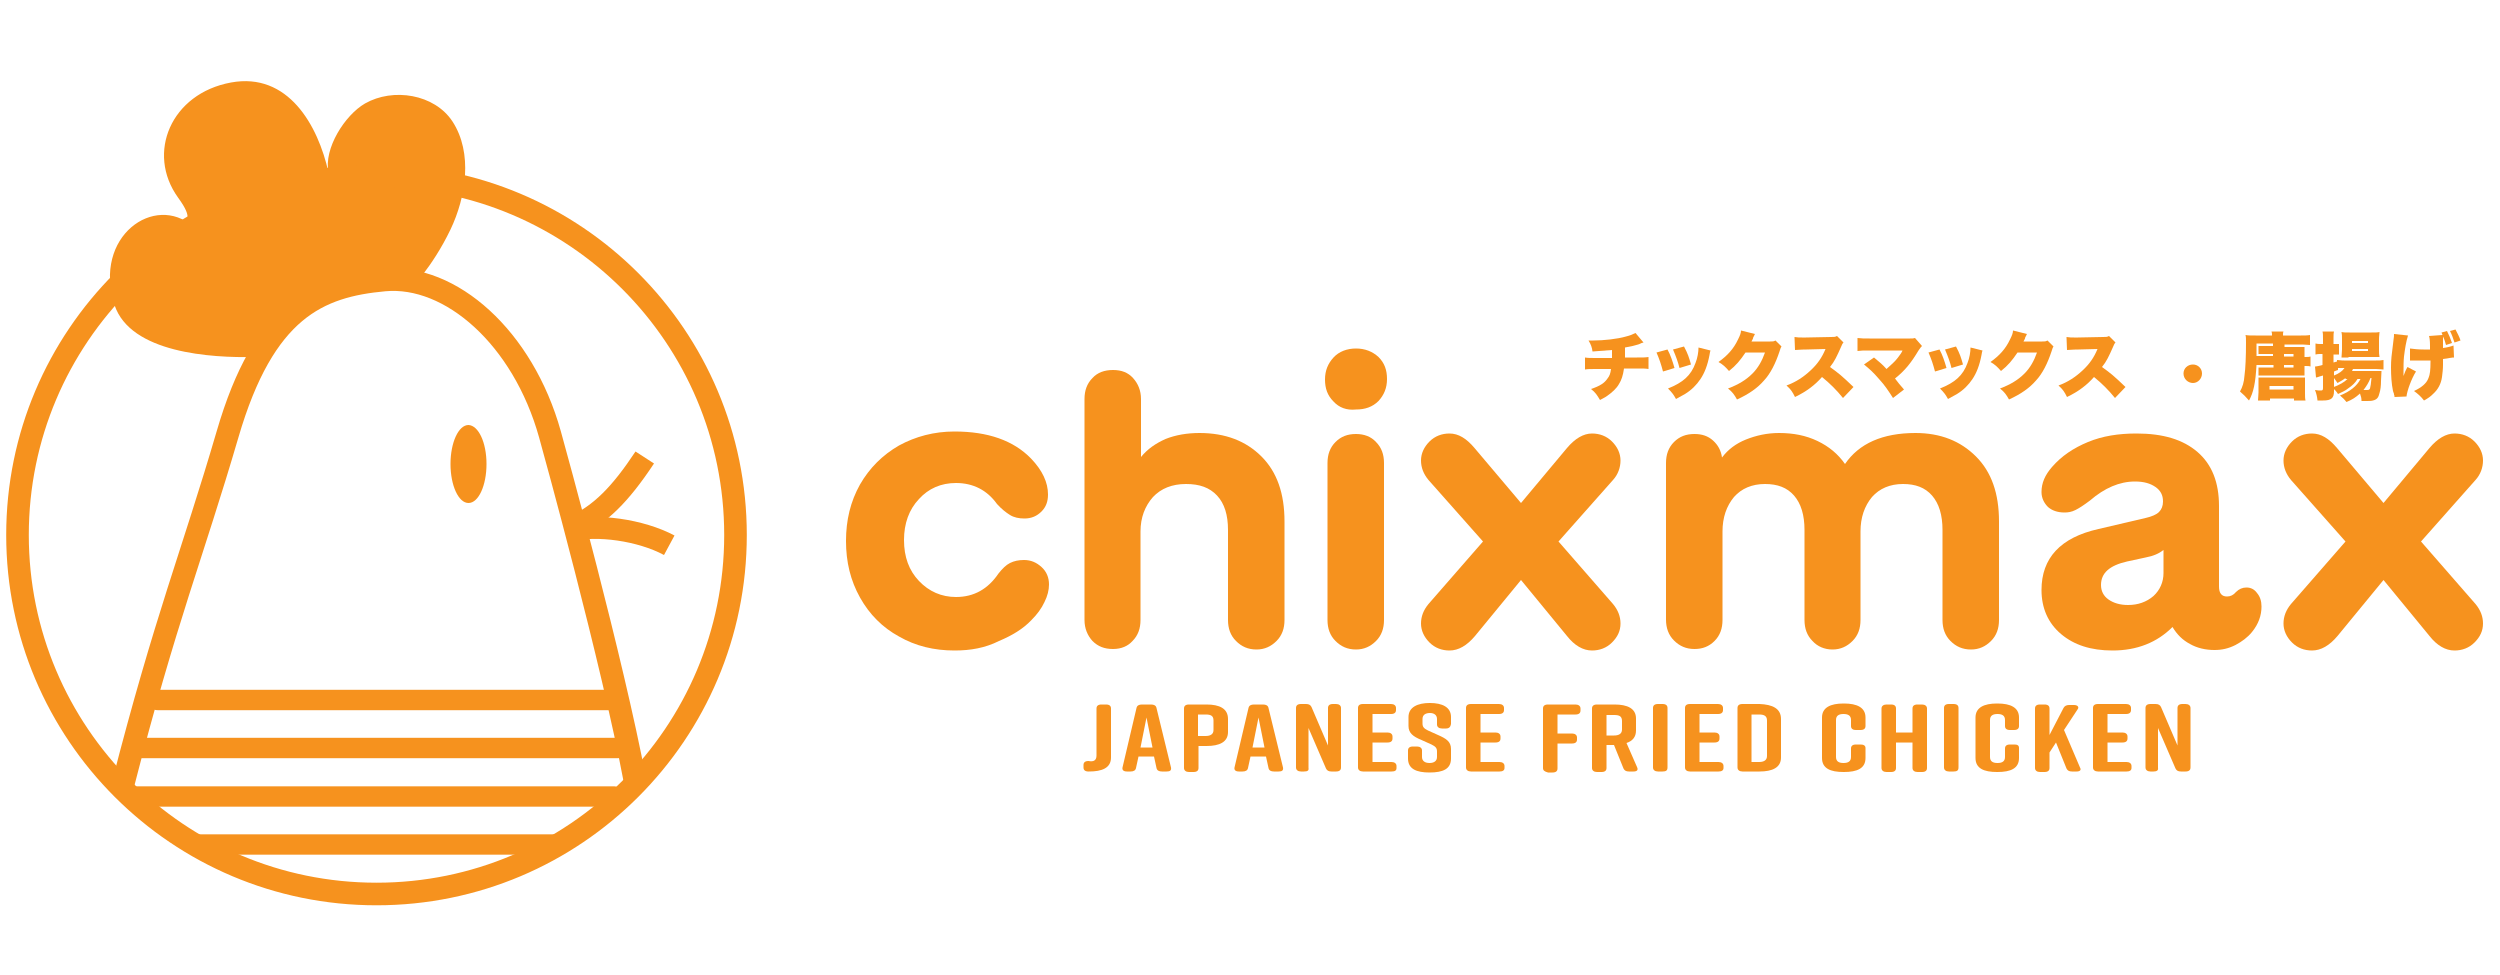
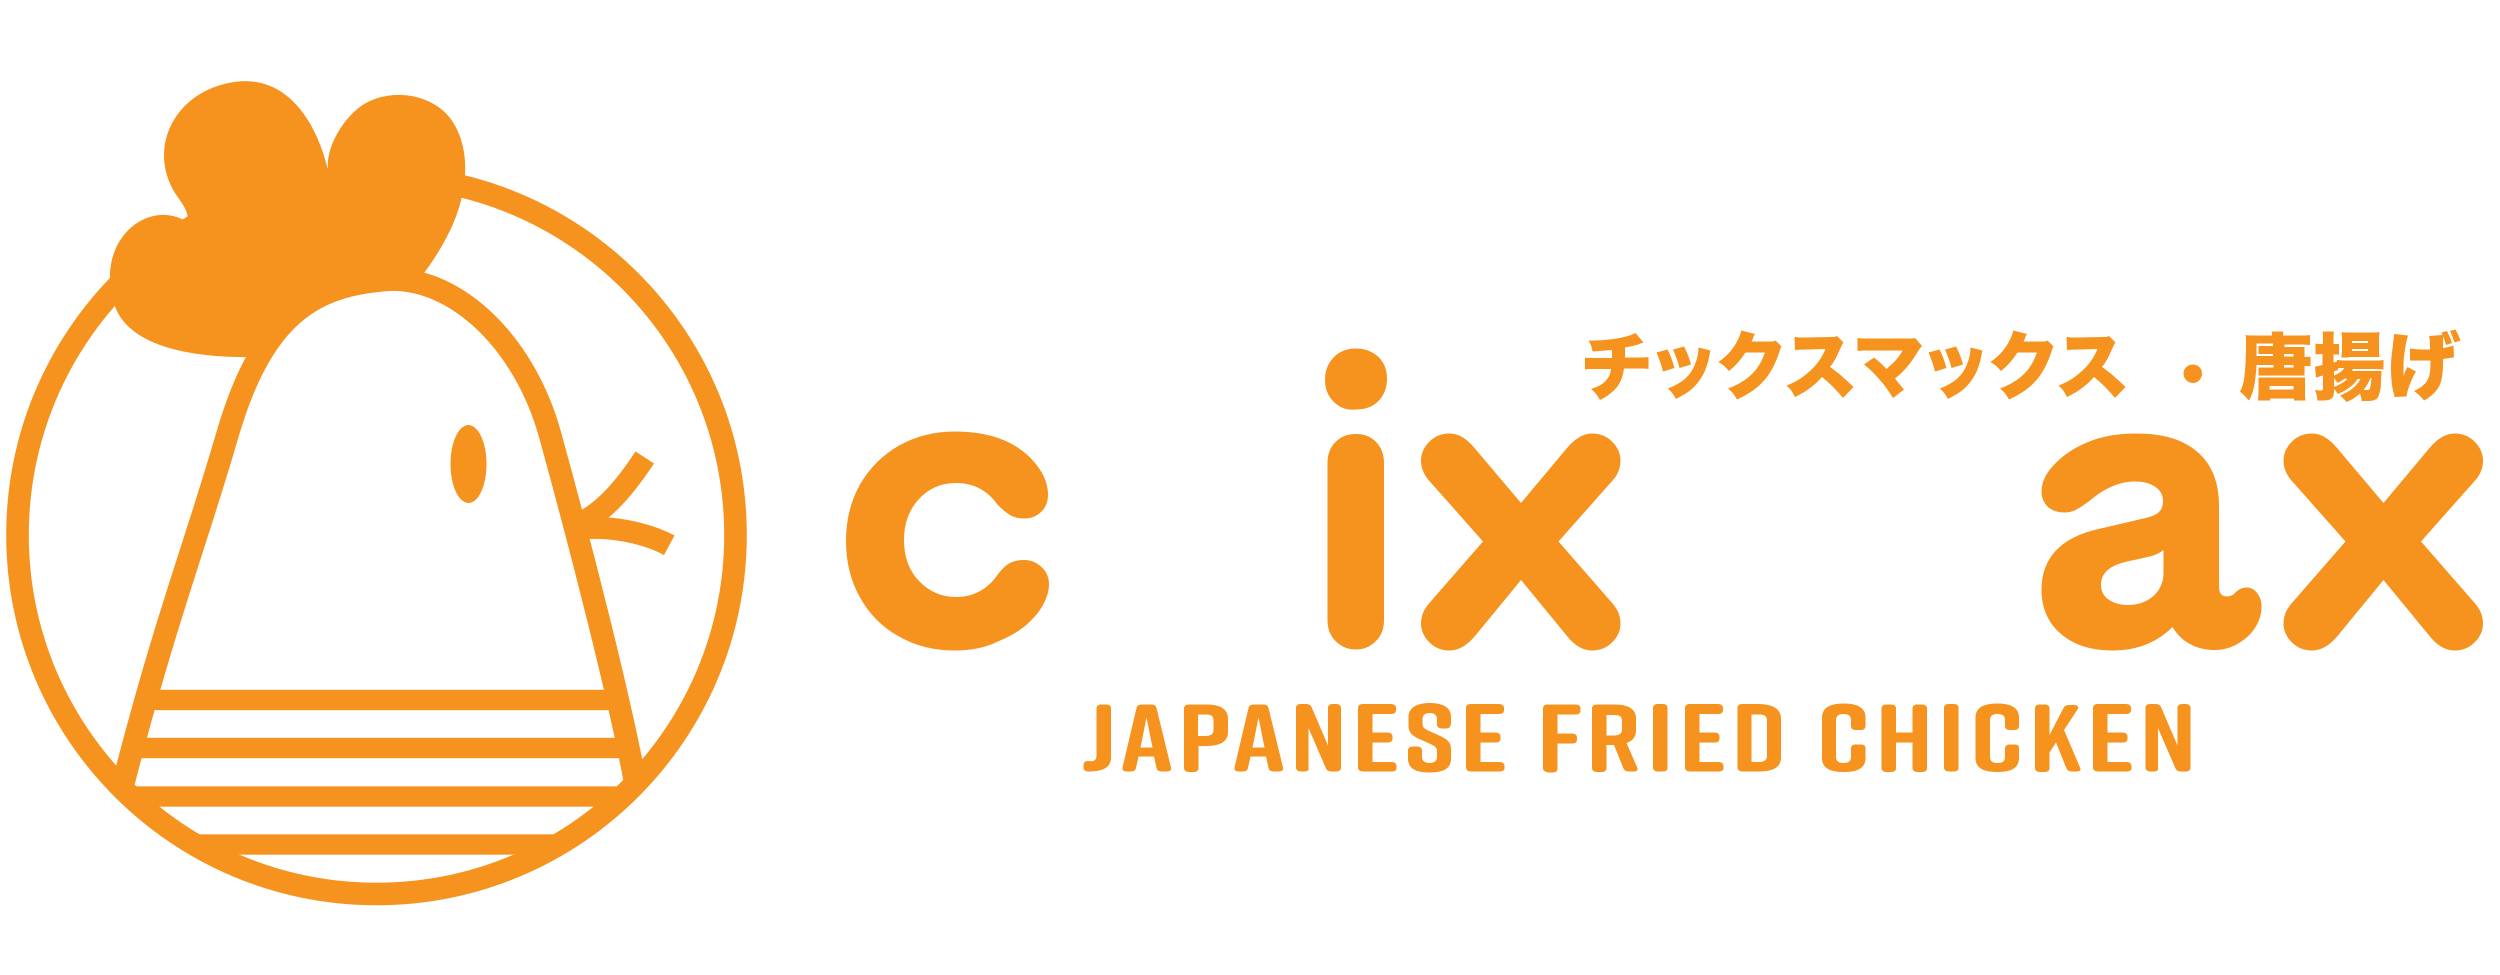
<svg xmlns="http://www.w3.org/2000/svg" version="1.1" id="Layer_1" x="0px" y="0px" viewBox="0 0 500 195" style="enable-background:new 0 0 500 195;" xml:space="preserve">
  <style type="text/css">
	.st0{enable-background:new    ;}
	.st1{fill:#F6921E;}
	.st2{fill:none;stroke:#F6921E;stroke-width:4.067;stroke-linecap:round;stroke-linejoin:round;stroke-miterlimit:10;}
	.st3{fill:none;stroke:#F6921E;stroke-width:4.519;stroke-linecap:round;stroke-linejoin:round;stroke-miterlimit:10;}
</style>
  <g>
    <g>
      <g class="st0">
        <path class="st1" d="M190.9,130.1c-4.1,0-7.8-0.9-11.1-2.8c-3.3-1.8-5.9-4.4-7.8-7.8s-2.8-7.1-2.8-11.3c0-4.2,0.9-7.9,2.8-11.3     c1.9-3.3,4.5-5.9,7.8-7.8c3.3-1.8,7-2.8,11.1-2.8c6.7,0,11.8,1.8,15.3,5.4c2.3,2.4,3.4,4.8,3.4,7.2c0,1.4-0.4,2.5-1.3,3.4     c-0.9,0.9-2,1.4-3.4,1.4c-1.1,0-2.1-0.2-2.9-0.7c-0.8-0.5-1.7-1.2-2.6-2.2c-2-2.8-4.8-4.2-8.2-4.2c-3,0-5.5,1.1-7.4,3.2     c-2,2.1-3,4.9-3,8.2c0,3.4,1,6.1,3,8.2c2,2.1,4.5,3.2,7.4,3.2c3.6,0,6.4-1.6,8.5-4.7c0.8-1,1.5-1.7,2.3-2.1s1.7-0.6,2.8-0.6     c1.4,0,2.5,0.5,3.5,1.4c1,0.9,1.5,2.1,1.5,3.5c0,1.1-0.3,2.3-0.9,3.5c-0.6,1.3-1.5,2.5-2.6,3.6c-1.7,1.8-3.9,3.1-6.5,4.2     C197,129.6,194.1,130.1,190.9,130.1z" />
      </g>
      <g class="st0">
-         <path class="st1" d="M222.6,129.8c-1.7,0-3-0.5-4.1-1.6c-1-1.1-1.6-2.5-1.6-4.2V79.8c0-1.7,0.5-3.1,1.6-4.2     c1-1.1,2.4-1.6,4.1-1.6c1.7,0,3,0.5,4,1.6c1,1.1,1.6,2.5,1.6,4.2v11.6c1.3-1.6,2.9-2.7,4.9-3.6c2-0.8,4.3-1.2,6.8-1.2     c5.2,0,9.3,1.6,12.4,4.7c3.1,3.1,4.6,7.4,4.6,13V124c0,1.7-0.5,3.1-1.6,4.2s-2.4,1.7-4,1.7c-1.7,0-3-0.6-4.1-1.7     c-1.1-1.1-1.6-2.5-1.6-4.2V106c0-3-0.7-5.3-2.2-6.9c-1.5-1.6-3.5-2.3-6.2-2.3c-2.8,0-5,0.9-6.6,2.6c-1.6,1.8-2.5,4.1-2.5,6.9V124     c0,1.7-0.5,3.1-1.6,4.2C225.6,129.2,224.3,129.8,222.6,129.8z" />
-       </g>
+         </g>
      <g class="st0">
        <path class="st1" d="M266.7,80.3c-1.2-1.2-1.7-2.6-1.7-4.4s0.6-3.2,1.7-4.4s2.7-1.8,4.5-1.8c1.8,0,3.3,0.6,4.5,1.7     c1.2,1.2,1.7,2.6,1.7,4.4c0,1.8-0.6,3.2-1.7,4.4c-1.2,1.2-2.7,1.7-4.5,1.7C269.3,82.1,267.8,81.5,266.7,80.3z M271.2,129.9     c-1.7,0-3-0.6-4.1-1.7s-1.6-2.5-1.6-4.2V92.6c0-1.7,0.5-3.1,1.6-4.2c1.1-1.1,2.4-1.6,4.1-1.6c1.6,0,3,0.5,4,1.6     c1.1,1.1,1.6,2.5,1.6,4.2V124c0,1.7-0.5,3.1-1.6,4.2S272.8,129.9,271.2,129.9z" />
      </g>
      <g class="st0">
        <path class="st1" d="M289.9,130.1c-1.5,0-2.9-0.5-4-1.6c-1.1-1.1-1.7-2.4-1.7-3.8c0-1.4,0.5-2.7,1.5-3.9l10.9-12.5l-10.9-12.3     c-1-1.2-1.5-2.5-1.5-3.9s0.6-2.7,1.7-3.8c1.1-1.1,2.5-1.6,4-1.6c1.8,0,3.4,1,5,2.9l9.3,11l9.2-11c1.6-1.9,3.3-2.9,5-2.9     c1.5,0,2.9,0.5,4,1.6c1.1,1.1,1.7,2.4,1.7,3.8s-0.5,2.8-1.5,3.9l-10.9,12.3l10.9,12.5c1,1.2,1.5,2.5,1.5,3.9     c0,1.5-0.6,2.7-1.7,3.8c-1.1,1.1-2.5,1.6-4,1.6c-1.8,0-3.5-1-5-2.9l-9.2-11.2l-9.2,11.2C293.4,129.1,291.7,130.1,289.9,130.1z" />
      </g>
      <g class="st0">
-         <path class="st1" d="M394.2,129.9c-1.7,0-3-0.6-4.1-1.7c-1.1-1.1-1.6-2.5-1.6-4.2V106c0-3-0.7-5.3-2.1-6.9     c-1.4-1.6-3.3-2.3-5.8-2.3c-2.6,0-4.7,0.9-6.2,2.6c-1.5,1.8-2.3,4.1-2.3,6.9V124c0,1.7-0.5,3.1-1.6,4.2s-2.4,1.7-4,1.7     c-1.6,0-3-0.6-4-1.7c-1.1-1.1-1.6-2.5-1.6-4.2V106c0-3-0.7-5.3-2.1-6.9c-1.4-1.6-3.3-2.3-5.8-2.3c-2.6,0-4.7,0.9-6.2,2.6     c-1.5,1.8-2.3,4.1-2.3,6.9V124c0,1.7-0.5,3.1-1.6,4.2s-2.4,1.6-4,1.6c-1.7,0-3-0.6-4.1-1.7s-1.6-2.5-1.6-4.2V92.6     c0-1.7,0.5-3.1,1.6-4.2c1.1-1.1,2.4-1.6,4.1-1.6c1.5,0,2.7,0.4,3.7,1.3c1,0.9,1.6,2,1.8,3.4c1.2-1.6,2.8-2.8,4.8-3.6     c2-0.8,4.2-1.3,6.6-1.3c2.9,0,5.4,0.5,7.7,1.6c2.3,1.1,4.1,2.6,5.5,4.6c2.8-4.1,7.5-6.2,14.1-6.2c5,0,9,1.6,12.1,4.7     c3.1,3.1,4.6,7.4,4.6,13V124c0,1.7-0.5,3.1-1.6,4.2S395.8,129.9,394.2,129.9z" />
-       </g>
+         </g>
      <g class="st0">
        <path class="st1" d="M422.5,130.1c-4.3,0-7.7-1.1-10.3-3.3c-2.6-2.2-3.9-5.2-3.9-8.8c0-6.4,3.8-10.5,11.4-12.2l9.4-2.2     c1.3-0.3,2.2-0.7,2.7-1.2c0.5-0.5,0.8-1.2,0.8-2.1c0-1.3-0.5-2.2-1.5-2.9c-1-0.7-2.3-1.1-4.1-1.1c-3.1,0-6.1,1.3-9,3.8     c-1.2,0.9-2.1,1.5-2.9,1.9s-1.5,0.5-2.2,0.5c-1.4,0-2.5-0.4-3.3-1.1c-0.8-0.8-1.3-1.8-1.3-3c0-1.8,0.7-3.4,2.1-5     c1.9-2.2,4.3-3.8,7.2-5c2.9-1.2,6.1-1.7,9.7-1.7c5.3,0,9.3,1.2,12.2,3.7c2.9,2.5,4.3,6.1,4.3,10.8v16.1c0,1.3,0.5,2,1.6,2     c0.7,0,1.3-0.3,1.8-0.9c0.6-0.6,1.3-0.9,2.1-0.9c0.9,0,1.6,0.4,2.1,1.1c0.6,0.7,0.9,1.6,0.9,2.7c0,1.8-0.6,3.5-1.9,5.1     c-0.9,1.1-2,1.9-3.3,2.6c-1.4,0.7-2.7,1-4.2,1c-1.8,0-3.5-0.4-4.9-1.2c-1.5-0.8-2.6-1.9-3.5-3.4     C431.4,128.5,427.4,130.1,422.5,130.1z M420.2,117c0,1.2,0.5,2.2,1.5,2.9c1,0.7,2.3,1.1,3.9,1.1c2,0,3.7-0.6,5.1-1.8     c1.3-1.2,2-2.8,2-4.6V110c-0.9,0.7-2,1.2-3.6,1.5l-3.7,0.8C421.9,113.1,420.2,114.6,420.2,117z" />
        <path class="st1" d="M462.4,130.1c-1.5,0-2.9-0.5-4-1.6c-1.1-1.1-1.7-2.4-1.7-3.8c0-1.4,0.5-2.7,1.5-3.9l10.9-12.5l-10.9-12.3     c-1-1.2-1.5-2.5-1.5-3.9s0.6-2.7,1.7-3.8s2.5-1.6,4-1.6c1.8,0,3.4,1,5,2.9l9.3,11l9.2-11c1.6-1.9,3.3-2.9,5-2.9     c1.5,0,2.9,0.5,4,1.6s1.7,2.4,1.7,3.8s-0.5,2.8-1.5,3.9l-10.9,12.3l10.9,12.5c1,1.2,1.5,2.5,1.5,3.9c0,1.5-0.6,2.7-1.7,3.8     c-1.1,1.1-2.5,1.6-4,1.6c-1.8,0-3.5-1-5-2.9l-9.2-11.2l-9.2,11.2C465.9,129.1,464.2,130.1,462.4,130.1z" />
      </g>
    </g>
    <g class="st0">
      <path class="st1" d="M328.7,68.5c-0.4,0.1-0.4,0.1-0.8,0.3c-0.9,0.3-1.7,0.5-2.9,0.7c0,0.7,0,1.7,0,2h2.4c1.1,0,1.7,0,2.3-0.1v2.4    c-0.6-0.1-1-0.1-2.3-0.1h-2.6c-0.2,1.4-0.5,2.3-1,3.1c-0.5,0.9-1.4,1.7-2.4,2.4c-0.4,0.3-0.7,0.4-1.4,0.8c-0.6-1-0.9-1.5-1.8-2.2    c1.8-0.6,2.7-1.2,3.3-2.1c0.4-0.5,0.6-1,0.7-1.9h-2.9c-1.3,0-1.7,0-2.3,0.1v-2.4c0.6,0.1,1,0.1,2.3,0.1h3.1c0-0.4,0-0.7,0-1.2    v-0.4c-1.4,0.1-1.5,0.1-3.9,0.3c-0.1-0.8-0.3-1.4-0.8-2.2c0.5,0,0.8,0,1,0c2,0,4.8-0.3,6.5-0.8c0.8-0.2,1.3-0.4,1.9-0.7    L328.7,68.5z" />
      <path class="st1" d="M333.5,69.9c0.6,1.1,1,2.3,1.4,3.7l-2.3,0.7c-0.4-1.5-0.7-2.4-1.3-3.8L333.5,69.9z M342.1,70.1    c-0.1,0.3-0.1,0.3-0.2,0.9c-0.4,2.1-1,3.6-1.8,4.8c-0.8,1.2-1.8,2.2-3.1,3c-0.5,0.3-0.9,0.5-1.8,1c-0.5-0.9-0.8-1.3-1.6-2.1    c3-1.2,4.6-2.6,5.5-5.1c0.4-1,0.6-2.2,0.6-3.1L342.1,70.1z M336.8,69.3c0.8,1.5,1,2.2,1.4,3.6l-2.3,0.7c-0.3-1.2-0.7-2.3-1.3-3.7    L336.8,69.3z" />
      <path class="st1" d="M351,66.8c-0.1,0.1-0.1,0.2-0.2,0.4c0,0-0.1,0.1-0.1,0.2c-0.1,0.1-0.1,0.2-0.1,0.3c-0.2,0.4-0.2,0.4-0.3,0.6    l3.7,0c0.6,0,0.7,0,1.1-0.2l1.2,1.2c-0.2,0.3-0.2,0.4-0.4,1c-0.8,2.4-1.8,4.4-3.1,5.8c-1.3,1.5-3,2.7-5.4,3.8    c-0.5-0.9-0.9-1.5-1.8-2.2c2.1-0.8,3.6-1.7,4.9-3c1.1-1.1,1.9-2.5,2.5-4.2l-3.9,0c-1,1.5-1.9,2.6-3.3,3.7    c-0.8-0.9-1.1-1.2-2.1-1.8c1.8-1.3,3-2.6,3.9-4.5c0.4-0.8,0.6-1.3,0.6-1.8L351,66.8z" />
      <path class="st1" d="M368.6,79.6c-1.3-1.6-2.6-2.9-4.2-4.2c-1.4,1.6-3.1,2.9-5.4,4c-0.5-1-0.8-1.5-1.7-2.3c1.9-0.7,3.4-1.7,4.8-3    c1.4-1.3,2.3-2.6,3-4.3l-3.8,0.1c-1.3,0-1.7,0.1-2.3,0.1l-0.1-2.6c0.6,0.1,1,0.1,1.5,0.1c0.1,0,0.4,0,0.8,0l5-0.1    c0.7,0,0.8,0,1.2-0.2l1.3,1.3c-0.2,0.2-0.3,0.4-0.5,0.9c-0.8,1.8-1.3,2.9-2.2,4c1.8,1.3,2.4,1.8,4.7,4L368.6,79.6z" />
      <path class="st1" d="M373.9,70.1c-1.2,0-1.7,0-2.4,0.1v-2.6c0.8,0.1,1.3,0.1,2.4,0.1l8.1,0c0.5,0,0.7,0,1-0.1l1.4,1.6    c-0.2,0.2-0.3,0.3-0.7,0.9c-1.5,2.5-2.7,4-4.7,5.6c0.6,0.8,1,1.3,1.8,2.2l-2.2,1.7c-0.9-1.4-1.6-2.5-2.8-3.8c-1.2-1.4-1.9-2-3-2.9    l2-1.4c1.2,1,1.7,1.4,2.5,2.3c0.8-0.7,1.8-1.6,2.3-2.3c0.4-0.5,0.8-1.1,0.9-1.4L373.9,70.1z" />
      <path class="st1" d="M387.9,69.9c0.6,1.1,1,2.3,1.4,3.7l-2.3,0.7c-0.4-1.5-0.7-2.4-1.3-3.8L387.9,69.9z M396.5,70.1    c-0.1,0.3-0.1,0.3-0.2,0.9c-0.4,2.1-1,3.6-1.8,4.8c-0.8,1.2-1.8,2.2-3.1,3c-0.5,0.3-0.9,0.5-1.8,1c-0.5-0.9-0.8-1.3-1.6-2.1    c3-1.2,4.6-2.6,5.5-5.1c0.4-1,0.6-2.2,0.6-3.1L396.5,70.1z M391.2,69.3c0.8,1.5,1,2.2,1.4,3.6l-2.3,0.7c-0.3-1.2-0.7-2.3-1.3-3.7    L391.2,69.3z" />
      <path class="st1" d="M405.4,66.8c-0.1,0.1-0.1,0.2-0.2,0.4c0,0-0.1,0.1-0.1,0.2c-0.1,0.1-0.1,0.2-0.1,0.3    c-0.2,0.4-0.2,0.4-0.3,0.6l3.7,0c0.6,0,0.7,0,1.1-0.2l1.2,1.2c-0.2,0.3-0.2,0.4-0.4,1c-0.8,2.4-1.8,4.4-3.1,5.8    c-1.3,1.5-3,2.7-5.4,3.8c-0.5-0.9-0.9-1.5-1.8-2.2c2.1-0.8,3.6-1.7,4.9-3c1.1-1.1,1.9-2.5,2.5-4.2l-3.9,0c-1,1.5-1.9,2.6-3.3,3.7    c-0.8-0.9-1.1-1.2-2.1-1.8c1.8-1.3,3-2.6,3.9-4.5c0.4-0.8,0.6-1.3,0.6-1.8L405.4,66.8z" />
      <path class="st1" d="M423,79.6c-1.3-1.6-2.6-2.9-4.2-4.2c-1.4,1.6-3.1,2.9-5.4,4c-0.5-1-0.8-1.5-1.7-2.3c1.9-0.7,3.4-1.7,4.8-3    c1.4-1.3,2.3-2.6,3-4.3l-3.8,0.1c-1.3,0-1.7,0.1-2.3,0.1l-0.1-2.6c0.6,0.1,1,0.1,1.5,0.1c0.1,0,0.4,0,0.8,0l5-0.1    c0.7,0,0.8,0,1.2-0.2l1.3,1.3c-0.2,0.2-0.3,0.4-0.5,0.9c-0.8,1.8-1.3,2.9-2.2,4c1.8,1.3,2.4,1.8,4.7,4L423,79.6z" />
    </g>
    <g class="st0">
      <path class="st1" d="M440.4,74.7c0,1-0.8,1.9-1.8,1.9c-1,0-1.9-0.8-1.9-1.9c0-1,0.8-1.8,1.9-1.8C439.6,72.9,440.4,73.7,440.4,74.7    z" />
      <path class="st1" d="M451.3,73c-0.2,3.6-0.6,5.5-1.5,7.1c-0.7-0.8-1.1-1.2-1.8-1.8c0.5-0.9,0.8-1.8,0.9-3.2    c0.2-1.4,0.3-3.8,0.3-6.6c0-0.8,0-1.1-0.1-1.5c0.5,0.1,1,0.1,2,0.1h3.3c0-0.4,0-0.5-0.1-0.8h2.4c-0.1,0.2-0.1,0.4-0.1,0.8h3.6    c0.7,0,1.3,0,1.8-0.1v2c-0.4,0-1-0.1-1.5-0.1h-3.6v0.5h2.8c0.6,0,0.9,0,1.2,0c0,0.4,0,0.6,0,1.2v0.8h0.1c0.5,0,0.8,0,1.1-0.1v2    c-0.3-0.1-0.6-0.1-1.1-0.1h-0.1v0.9c0,0.5,0,0.7,0,1c-0.4,0-0.8,0-1.3,0H453c-0.5,0-0.9,0-1.3,0v-1.6c0.4,0,0.7,0,1.2,0h1.8V73    H451.3z M454.7,70.8H453c-0.4,0-0.8,0-1.3,0v-1.6c0.4,0,0.6,0,1.2,0h1.7v-0.5h-3.3c0,1.3,0,1.6,0,2.5h3.3V70.8z M453.9,80.1h-2.3    c0-0.5,0.1-1,0.1-1.6v-2c0-0.4,0-0.7,0-1c0.5,0,1,0,1.5,0h6.5c0.6,0,0.9,0,1.3,0c0,0.4,0,0.7,0,1.3v1.8c0,0.6,0,1.1,0.1,1.5h-2.3    v-0.4h-4.8V80.1z M453.9,77.9h4.8v-0.7h-4.8V77.9z M458.7,70.8h-1.9v0.5h1.9V70.8z M456.8,73v0.5h1.9V73H456.8z" />
      <path class="st1" d="M469.1,75.6c-0.5,0.4-0.9,0.6-1.6,1c-0.3-0.4-0.4-0.6-0.7-1v2.6c0,1.4-0.5,1.9-2.2,1.9c-0.2,0-0.3,0-1.1,0    c-0.1-0.9-0.2-1.3-0.5-2.1c0.5,0.1,0.9,0.1,1.2,0.1c0.3,0,0.4-0.1,0.4-0.5v-2.5c-0.3,0.1-0.4,0.1-0.7,0.2    c-0.2,0.1-0.6,0.2-0.7,0.2l-0.2-2.2c0.1,0,0.1,0,0.1,0c0.1,0,0.7-0.1,1.4-0.3v-2.2h-0.4c-0.4,0-0.6,0-1,0.1v-2.2    c0.4,0.1,0.6,0.1,1.1,0.1h0.4v-1c0-0.8,0-1.1-0.1-1.5h2.3c-0.1,0.4-0.1,0.7-0.1,1.5v1h0.5c0.2,0,0.4,0,0.6,0v2.1h-0.1    c-0.2,0-0.3,0-0.5,0h-0.5v1.6h0l0.7-0.2v-0.3c0.4,0,0.7,0.1,1.4,0.1h6.4c0.7,0,1,0,1.5-0.1v1.9c-0.5,0-0.9-0.1-1.5-0.1h-4.6    c-0.1,0.2-0.1,0.2-0.2,0.4h4.7c0.8,0,0.9,0,1.2,0c0,0.4,0,0.4-0.1,2c0,0.9-0.1,1.8-0.3,2.4c-0.2,0.9-0.5,1.3-1.3,1.5    c-0.3,0.1-0.9,0.1-1.3,0.1c-0.2,0-0.2,0-1,0c0-0.6-0.1-0.9-0.3-1.5c-0.9,0.8-1.5,1.2-2.7,1.7c-0.4-0.5-0.7-0.8-1.3-1.3    c2-0.8,3.4-1.9,4.1-3.3h-0.6c-0.4,0.7-1,1.3-1.9,1.9c-0.6,0.5-1.2,0.7-2,1.1c-0.3-0.5-0.6-0.8-1.1-1.3c1.4-0.5,2.4-1.1,3-1.7    H469.1z M466.8,75.1c1-0.4,1.7-0.9,2.1-1.5h-0.5c-0.5,0-0.8,0-0.8,0v0.4c-0.4,0.1-0.5,0.2-0.8,0.3V75.1z M469.7,71.5    c-0.5,0-1,0-1.4,0c0-0.5,0.1-0.9,0.1-1.6v-2.1c0-0.6,0-0.9-0.1-1.4c0.4,0.1,0.8,0.1,1.6,0.1h4.4c0.8,0,1.2,0,1.6-0.1    c0,0.5-0.1,0.7-0.1,1.5v2c0,0.6,0,1,0.1,1.5c-0.1,0-0.5,0-1.3,0H469.7z M470.4,68.6h3.2v-0.4h-3.2V68.6z M470.4,70.2h3.2v-0.4    h-3.2V70.2z M474.1,75.6c-0.4,1-0.8,1.6-1.4,2.4c0.3,0,0.5,0,0.7,0c0.4,0,0.5-0.1,0.6-0.3c0.1-0.4,0.2-0.9,0.3-2.1H474.1z" />
      <path class="st1" d="M481.6,67.1c-0.4,1.3-0.6,2.6-0.8,4.2c-0.1,1-0.1,1.9-0.1,3.4c0,0,0,0,0,0.5c0.2-0.6,0.5-1.3,0.8-1.8l1.7,0.9    c-0.9,1.4-1.8,3.9-1.9,5l-2.4,0.1c0-0.2,0-0.3-0.1-0.5c0-0.1,0-0.2-0.1-0.4l-0.1-0.3c-0.3-1.4-0.4-3.1-0.4-4.7    c0-1.6,0.1-2.3,0.5-5.5c0.1-0.6,0.1-0.8,0.1-1.2L481.6,67.1z M488.5,67c-0.1-0.2-0.1-0.2-0.2-0.5l1.1-0.3c0.4,0.8,0.7,1.5,1,2.4    l-1.2,0.4c-0.1-0.4-0.3-1.1-0.6-1.7c0,0.1,0,0.2,0,0.2c0,0.2,0,0.2,0,0.7c0,0.1,0,0.3,0,0.7c0,0.1,0,0.4,0,0.7    c0.8-0.1,1.6-0.3,2.1-0.5l0.1,2.4c-0.2,0-0.3,0-0.9,0.1c-0.5,0.1-0.5,0.1-1.3,0.2c0,1,0,1,0,1.2c0,0.8-0.1,1.6-0.2,2.4    c-0.2,1.4-0.8,2.5-1.8,3.4c-0.5,0.5-0.9,0.8-1.8,1.3c-0.6-0.8-1.3-1.4-2-1.9c1.5-0.7,2.5-1.5,2.9-2.6c0.3-0.7,0.4-1.6,0.4-3.3    c0,0,0-0.1,0-0.2c-0.6,0-1,0-1.6,0c-0.5,0-1,0-1.6,0c-0.5,0-0.5,0-0.9,0l0-2.4c0.8,0.1,1.6,0.2,2.7,0.2c0.5,0,0.9,0,1.3,0    c0-0.3,0-0.6,0-0.7c0-1.2-0.1-1.7-0.2-2L488.5,67z M490.9,68.5c-0.3-0.9-0.5-1.5-0.9-2.3l1.1-0.3c0.4,0.8,0.8,1.5,1,2.2    L490.9,68.5z" />
    </g>
    <g>
      <g class="st0">
        <path class="st1" d="M219.3,151.1v-9.4c0-0.5,0.3-0.8,1-0.8h0.9c0.7,0,1,0.3,1,0.8v9.8c0,2.1-1.8,2.8-4.4,2.8h-0.1     c-0.7,0-1-0.3-1-0.8v-0.5c0-0.5,0.3-0.8,1-0.8h0C218.7,152.4,219.3,152.1,219.3,151.1z" />
        <path class="st1" d="M233.3,154.3h-0.9c-0.6,0-1-0.2-1.1-0.7l-0.5-2.3h-3.1l-0.5,2.3c-0.1,0.5-0.5,0.7-1.1,0.7h-0.7     c-0.7,0-1-0.3-0.9-0.8l2.8-11.9c0.1-0.5,0.5-0.7,1.1-0.7h1.8c0.6,0,1,0.2,1.1,0.7l2.9,11.9C234.3,154.1,234,154.3,233.3,154.3z      M230.5,149.5l-1.2-6l-1.2,6H230.5z" />
        <path class="st1" d="M245.6,143.8v2.6c0,2-1.7,2.8-4.3,2.8h-1.6v4.4c0,0.5-0.3,0.8-1,0.8h-0.9c-0.6,0-1-0.3-1-0.8v-11.9     c0-0.5,0.3-0.8,1-0.8h3.5C243.9,140.9,245.6,141.7,245.6,143.8z M242.7,144.1c0-1-0.6-1.2-1.6-1.2h-1.5v4.3h1.5     c0.9,0,1.6-0.3,1.6-1.2V144.1z" />
        <path class="st1" d="M255.7,154.3h-0.9c-0.6,0-1-0.2-1.1-0.7l-0.5-2.3h-3.1l-0.5,2.3c-0.1,0.5-0.5,0.7-1.1,0.7h-0.7     c-0.7,0-1-0.3-0.9-0.8l2.8-11.9c0.1-0.5,0.5-0.7,1.1-0.7h1.8c0.6,0,1,0.2,1.1,0.7l2.9,11.9C256.7,154.1,256.4,154.3,255.7,154.3z      M252.9,149.5l-1.2-6l-1.2,6H252.9z" />
        <path class="st1" d="M260.8,154.3h-0.6c-0.6,0-1-0.3-1-0.8v-11.9c0-0.5,0.3-0.8,1-0.8h1c0.6,0,0.9,0.2,1.1,0.6l3.3,7.7v-7.5     c0-0.5,0.3-0.8,1-0.8h0.6c0.6,0,1,0.3,1,0.8v11.9c0,0.5-0.3,0.8-1,0.8h-0.9c-0.6,0-0.9-0.2-1.1-0.6l-3.5-8.1v8     C261.8,154.1,261.5,154.3,260.8,154.3z" />
        <path class="st1" d="M278.3,154.3h-5.7c-0.6,0-1-0.3-1-0.8v-11.9c0-0.5,0.3-0.8,1-0.8h5.6c0.6,0,1,0.3,1,0.8v0.4     c0,0.5-0.3,0.8-1,0.8h-3.7v3.7h3c0.6,0,1,0.3,1,0.8v0.4c0,0.5-0.3,0.8-1,0.8h-3v3.9h3.8c0.6,0,1,0.3,1,0.8v0.4     C279.3,154.1,279,154.3,278.3,154.3z" />
        <path class="st1" d="M289.2,145.7h-0.8c-0.6,0-1-0.3-1-0.8v-1.1c0-0.8-0.6-1.2-1.4-1.2c-0.8,0-1.5,0.3-1.5,1.2v0.9     c0,0.7,0.3,1,1.1,1.4l2,0.9c1.6,0.7,2.6,1.3,2.6,2.8v1.9c0,2.1-1.6,2.8-4.3,2.8h0c-2.6,0-4.3-0.7-4.3-2.8v-1.6     c0-0.5,0.3-0.8,1-0.8h0.8c0.6,0,1,0.3,1,0.8v1.3c0,0.8,0.6,1.2,1.5,1.2s1.5-0.4,1.5-1.2v-1.1c0-0.7-0.3-1-1.1-1.4l-2-0.9     c-1.7-0.7-2.6-1.4-2.6-2.8v-1.8c0-2,1.9-2.8,4.2-2.8h0.1c2.4,0,4.2,0.8,4.2,2.8v1.4C290.1,145.4,289.8,145.7,289.2,145.7z" />
        <path class="st1" d="M299.9,154.3h-5.7c-0.6,0-1-0.3-1-0.8v-11.9c0-0.5,0.3-0.8,1-0.8h5.6c0.6,0,1,0.3,1,0.8v0.4     c0,0.5-0.3,0.8-1,0.8h-3.7v3.7h3c0.6,0,1,0.3,1,0.8v0.4c0,0.5-0.3,0.8-1,0.8h-3v3.9h3.8c0.6,0,1,0.3,1,0.8v0.4     C300.9,154.1,300.5,154.3,299.9,154.3z" />
        <path class="st1" d="M308.6,153.6v-11.9c0-0.5,0.3-0.8,1-0.8h5.5c0.6,0,1,0.3,1,0.8v0.4c0,0.5-0.3,0.8-1,0.8h-3.6v3.8h2.9     c0.6,0,1,0.3,1,0.8v0.4c0,0.5-0.3,0.8-1,0.8h-2.9v5c0,0.5-0.3,0.8-1,0.8h-0.9C308.9,154.3,308.6,154.1,308.6,153.6z" />
        <path class="st1" d="M326.7,154.3h-0.9c-0.6,0-0.9-0.2-1.1-0.6l-1.9-4.7h-1.5v4.6c0,0.5-0.3,0.8-1,0.8h-0.9c-0.6,0-1-0.3-1-0.8     v-11.9c0-0.5,0.3-0.8,1-0.8h3.5c2.6,0,4.3,0.8,4.3,2.8v2.4c0,1.3-0.7,2.1-1.9,2.5l2.1,4.8C327.7,154,327.4,154.3,326.7,154.3z      M321.3,147.1h1.5c0.9,0,1.6-0.3,1.6-1.2v-1.7c0-1-0.6-1.2-1.6-1.2h-1.5V147.1z" />
        <path class="st1" d="M332.5,154.3h-0.9c-0.6,0-1-0.3-1-0.8v-11.9c0-0.5,0.3-0.8,1-0.8h0.9c0.7,0,1,0.3,1,0.8v11.9     C333.5,154.1,333.2,154.3,332.5,154.3z" />
        <path class="st1" d="M343.7,154.3h-5.7c-0.6,0-1-0.3-1-0.8v-11.9c0-0.5,0.3-0.8,1-0.8h5.6c0.6,0,1,0.3,1,0.8v0.4     c0,0.5-0.3,0.8-1,0.8h-3.7v3.7h3c0.6,0,1,0.3,1,0.8v0.4c0,0.5-0.3,0.8-1,0.8h-3v3.9h3.8c0.6,0,1,0.3,1,0.8v0.4     C344.7,154.1,344.3,154.3,343.7,154.3z" />
        <path class="st1" d="M356.2,143.8v7.7c0,2-1.7,2.8-4.3,2.8h-3.4c-0.6,0-1-0.3-1-0.8v-11.9c0-0.5,0.3-0.8,1-0.8h3.4     C354.5,140.9,356.2,141.7,356.2,143.8z M351.8,142.9h-1.5v9.5h1.5c0.9,0,1.6-0.3,1.6-1.2v-7.1     C353.4,143.1,352.7,142.9,351.8,142.9z" />
        <path class="st1" d="M373.1,149.6v2c0,2.1-1.7,2.8-4.3,2.8h-0.1c-2.6,0-4.3-0.7-4.3-2.8v-8.1c0-2,1.7-2.8,4.3-2.8h0.1     c2.6,0,4.3,0.8,4.3,2.8v1.7c0,0.5-0.3,0.8-1,0.8h-0.9c-0.7,0-1-0.3-1-0.8V144c0-0.9-0.6-1.2-1.5-1.2c-0.9,0-1.5,0.3-1.5,1.2v7.4     c0,0.9,0.6,1.2,1.5,1.2c0.9,0,1.5-0.3,1.5-1.2v-1.7c0-0.5,0.3-0.8,1-0.8h0.9C372.7,148.9,373.1,149.1,373.1,149.6z" />
        <path class="st1" d="M377.3,140.9h0.9c0.7,0,1,0.3,1,0.8v4.8h3.3v-4.8c0-0.5,0.3-0.8,1-0.8h0.9c0.6,0,1,0.3,1,0.8v11.9     c0,0.5-0.3,0.8-1,0.8h-0.9c-0.6,0-1-0.3-1-0.8v-5.1h-3.3v5.1c0,0.5-0.3,0.8-1,0.8h-0.9c-0.6,0-1-0.3-1-0.8v-11.9     C376.3,141.2,376.7,140.9,377.3,140.9z" />
        <path class="st1" d="M390.7,154.3h-0.9c-0.6,0-1-0.3-1-0.8v-11.9c0-0.5,0.3-0.8,1-0.8h0.9c0.7,0,1,0.3,1,0.8v11.9     C391.7,154.1,391.4,154.3,390.7,154.3z" />
        <path class="st1" d="M403.8,149.6v2c0,2.1-1.7,2.8-4.3,2.8h-0.1c-2.6,0-4.3-0.7-4.3-2.8v-8.1c0-2,1.7-2.8,4.3-2.8h0.1     c2.6,0,4.3,0.8,4.3,2.8v1.7c0,0.5-0.3,0.8-1,0.8H402c-0.7,0-1-0.3-1-0.8V144c0-0.9-0.6-1.2-1.5-1.2c-0.9,0-1.5,0.3-1.5,1.2v7.4     c0,0.9,0.6,1.2,1.5,1.2c0.9,0,1.5-0.3,1.5-1.2v-1.7c0-0.5,0.3-0.8,1-0.8h0.9C403.5,148.9,403.8,149.1,403.8,149.6z" />
        <path class="st1" d="M415.3,154.3h-0.9c-0.6,0-0.9-0.2-1.1-0.6l-2.1-5.2l-1.3,2v3.1c0,0.5-0.3,0.8-1,0.8h-0.9c-0.6,0-1-0.3-1-0.8     v-11.9c0-0.5,0.3-0.8,1-0.8h0.9c0.7,0,1,0.3,1,0.8v5.3l2.8-5.4c0.2-0.4,0.6-0.6,1.1-0.6h1c0.7,0,1.1,0.4,0.7,0.9l-2.7,4.1     l3.2,7.5C416.3,154,416,154.3,415.3,154.3z" />
        <path class="st1" d="M425.3,154.3h-5.7c-0.6,0-1-0.3-1-0.8v-11.9c0-0.5,0.3-0.8,1-0.8h5.6c0.6,0,1,0.3,1,0.8v0.4     c0,0.5-0.3,0.8-1,0.8h-3.7v3.7h3c0.6,0,1,0.3,1,0.8v0.4c0,0.5-0.3,0.8-1,0.8h-3v3.9h3.8c0.6,0,1,0.3,1,0.8v0.4     C426.3,154.1,425.9,154.3,425.3,154.3z" />
        <path class="st1" d="M430.7,154.3h-0.6c-0.6,0-1-0.3-1-0.8v-11.9c0-0.5,0.3-0.8,1-0.8h1c0.6,0,0.9,0.2,1.1,0.6l3.3,7.7v-7.5     c0-0.5,0.3-0.8,1-0.8h0.6c0.6,0,1,0.3,1,0.8v11.9c0,0.5-0.3,0.8-1,0.8h-0.9c-0.6,0-0.9-0.2-1.1-0.6l-3.5-8.1v8     C431.7,154.1,431.3,154.3,430.7,154.3z" />
      </g>
    </g>
    <g>
-       <path class="st1" d="M115.8,107.3l-1.9-4c4.8-2.2,8.5-5.9,13.2-13l3.7,2.4C125.7,100.4,121.4,104.7,115.8,107.3z" />
+       <path class="st1" d="M115.8,107.3l-1.9-4c4.8-2.2,8.5-5.9,13.2-13l3.7,2.4C125.7,100.4,121.4,104.7,115.8,107.3" />
    </g>
    <g>
      <path class="st1" d="M132.8,111c-5.2-2.8-13.5-4-18.5-2.7l-1.1-4.3c6.1-1.5,15.5-0.2,21.7,3.1L132.8,111z" />
    </g>
    <g>
      <g>
        <path class="st1" d="M38.6,45.3c-2.4-2.1,0.5-1-3-5.8c-6.4-8.9-1.4-20.8,10.6-23c11.4-2.1,17.4,8.5,19.5,18     C64.7,29.7,69,23,73,20.7c5.6-3.2,13.9-1.9,17.5,3.6c4.1,6.3,2.7,15.1-0.4,21.6C86.4,53.6,81.9,58,81.9,58s-19.2-4.5-31,13.4     c-8.7,0.2-24.8-0.8-28-10.4C18.5,47.2,31,38.6,38.6,45.3z" />
      </g>
    </g>
    <path class="st1" d="M97.3,92.8c0,4.3-1.6,7.8-3.6,7.8s-3.6-3.5-3.6-7.8s1.6-7.8,3.6-7.8C95.7,85.1,97.3,88.5,97.3,92.8z" />
    <line class="st2" x1="31.5" y1="140" x2="122.6" y2="140" />
    <line class="st2" x1="27.3" y1="149.6" x2="123.6" y2="149.6" />
    <line class="st2" x1="26.5" y1="159.3" x2="122.8" y2="159.3" />
    <line class="st2" x1="39.9" y1="168.9" x2="110.6" y2="168.9" />
    <path class="st3" d="M24.6,156.9c8.4-32.8,14-46.4,20.9-70C52.8,61.8,63.7,57.2,76.9,56s27.7,11.5,33.1,30.9   c0.9,3.2,12.5,45.3,17,69.3" />
    <circle class="st3" cx="75.3" cy="107" r="71.8" />
  </g>
</svg>